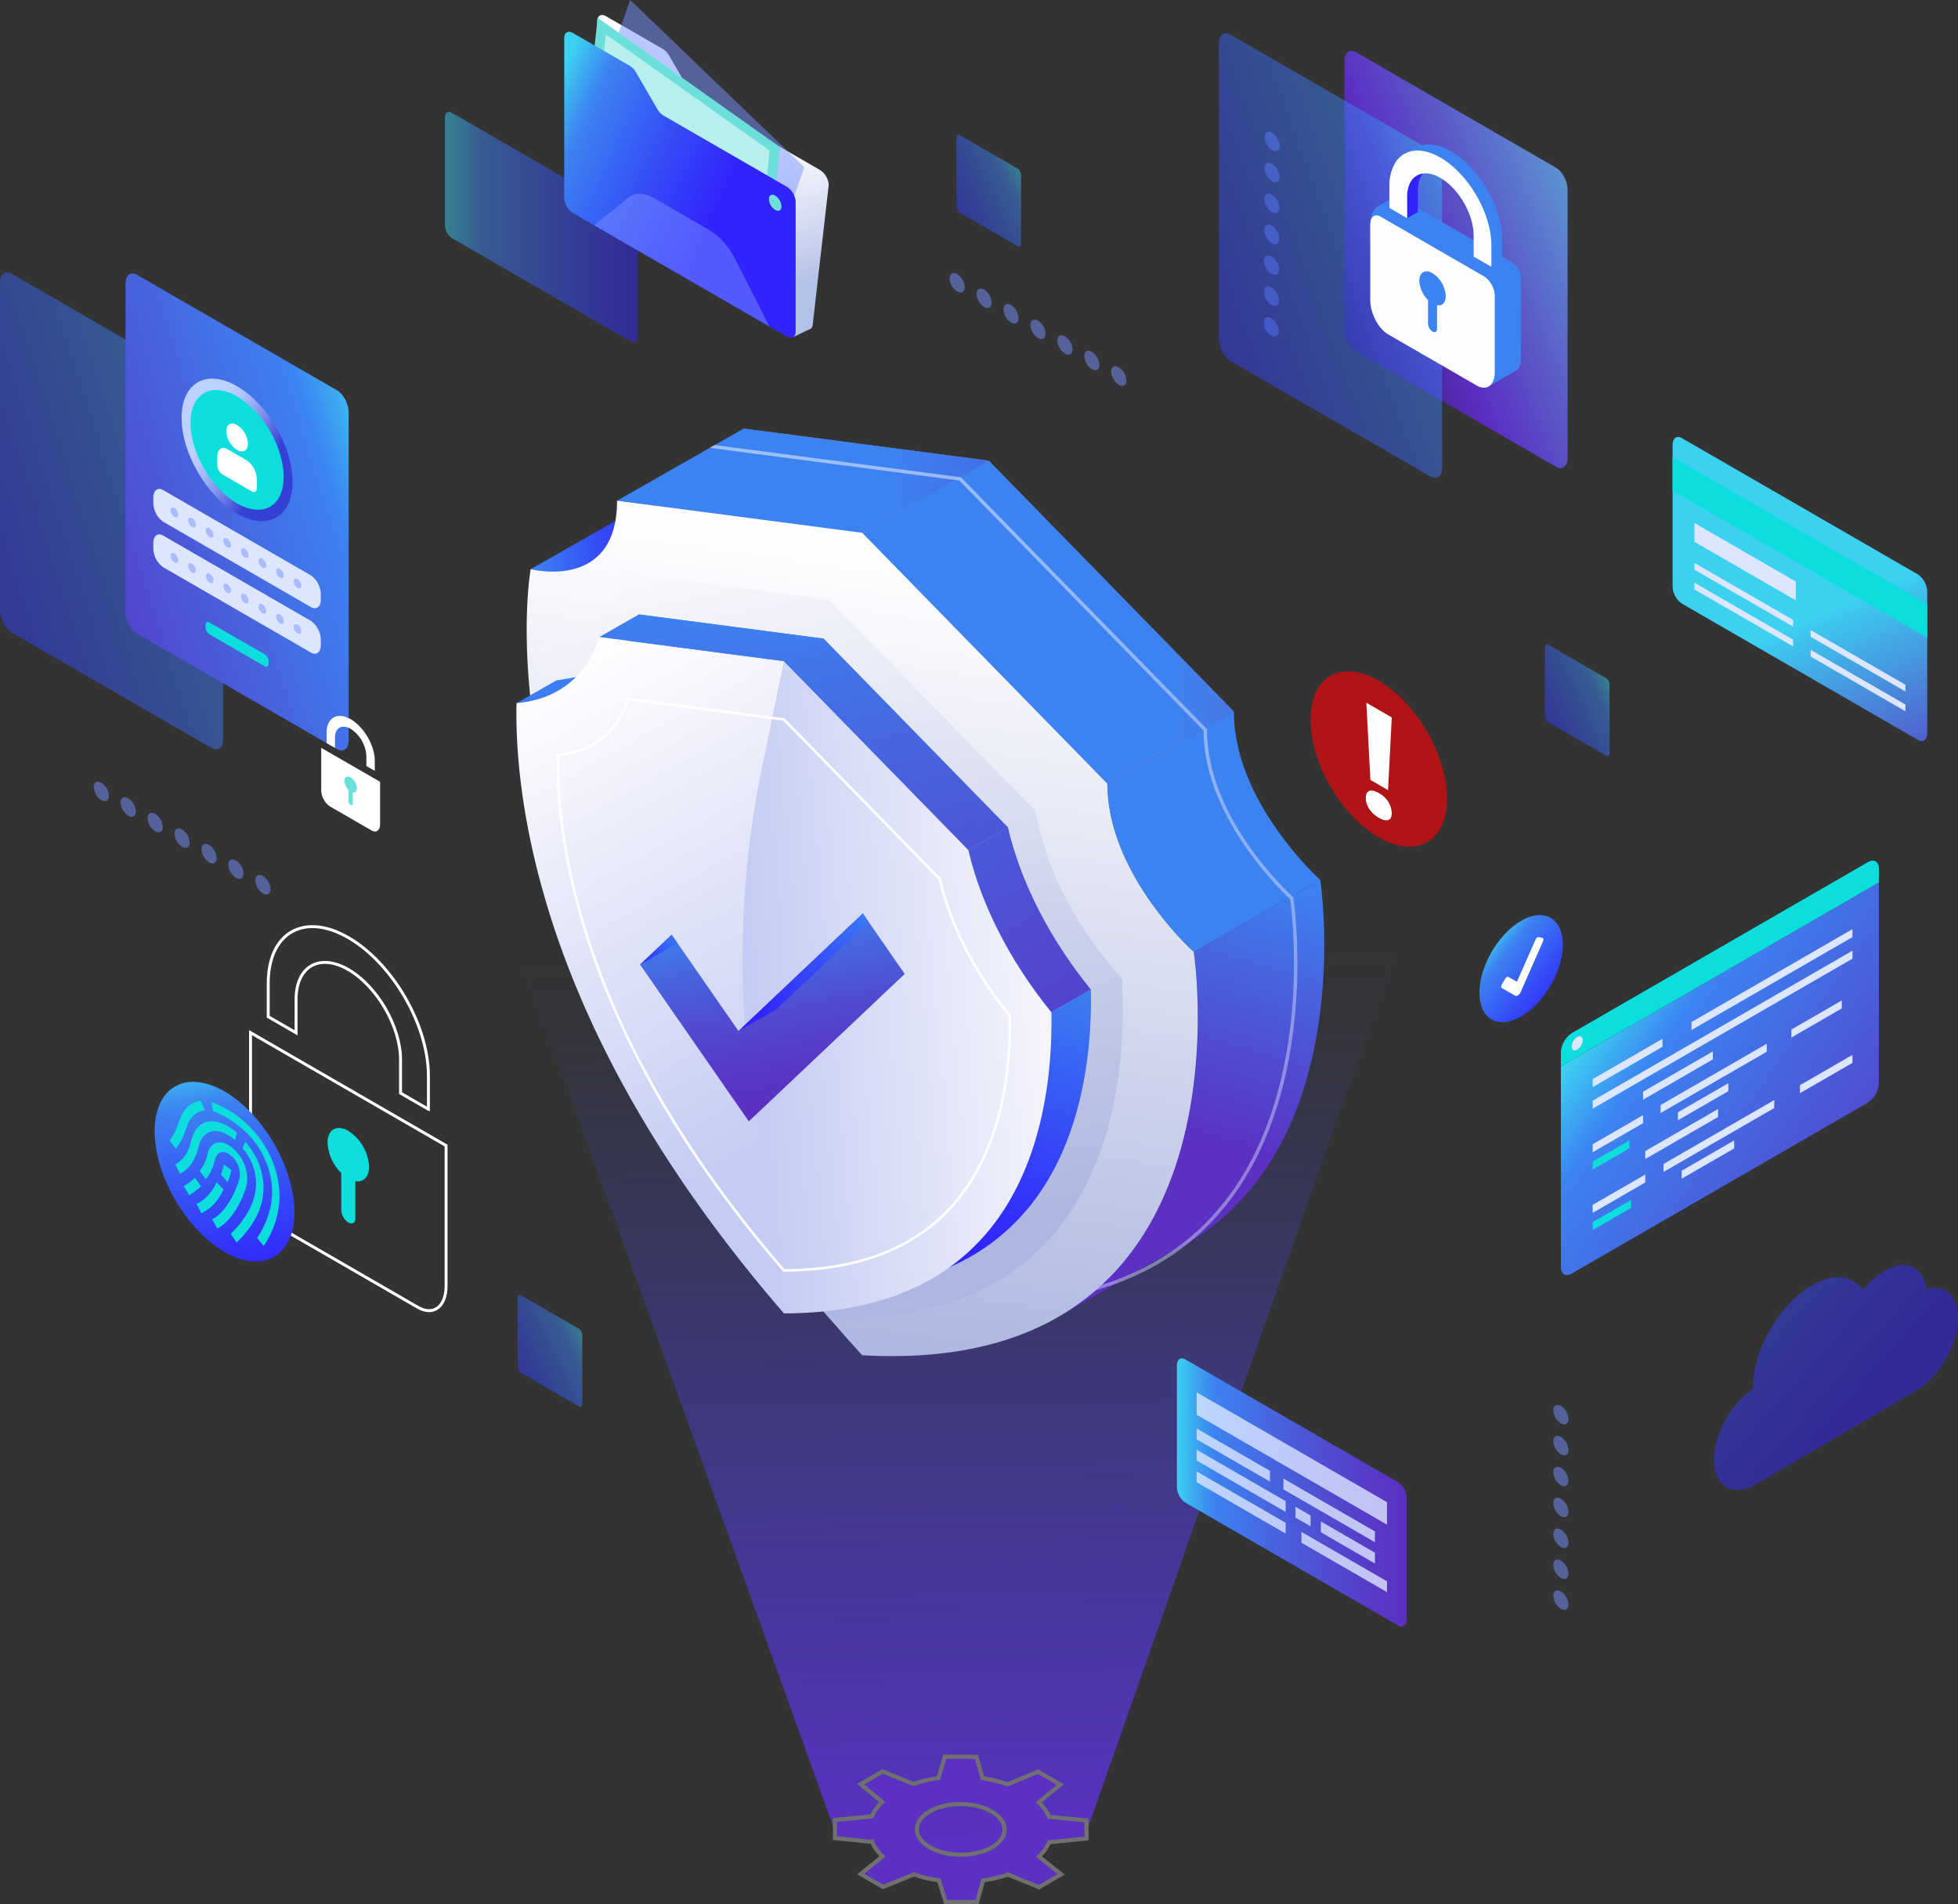
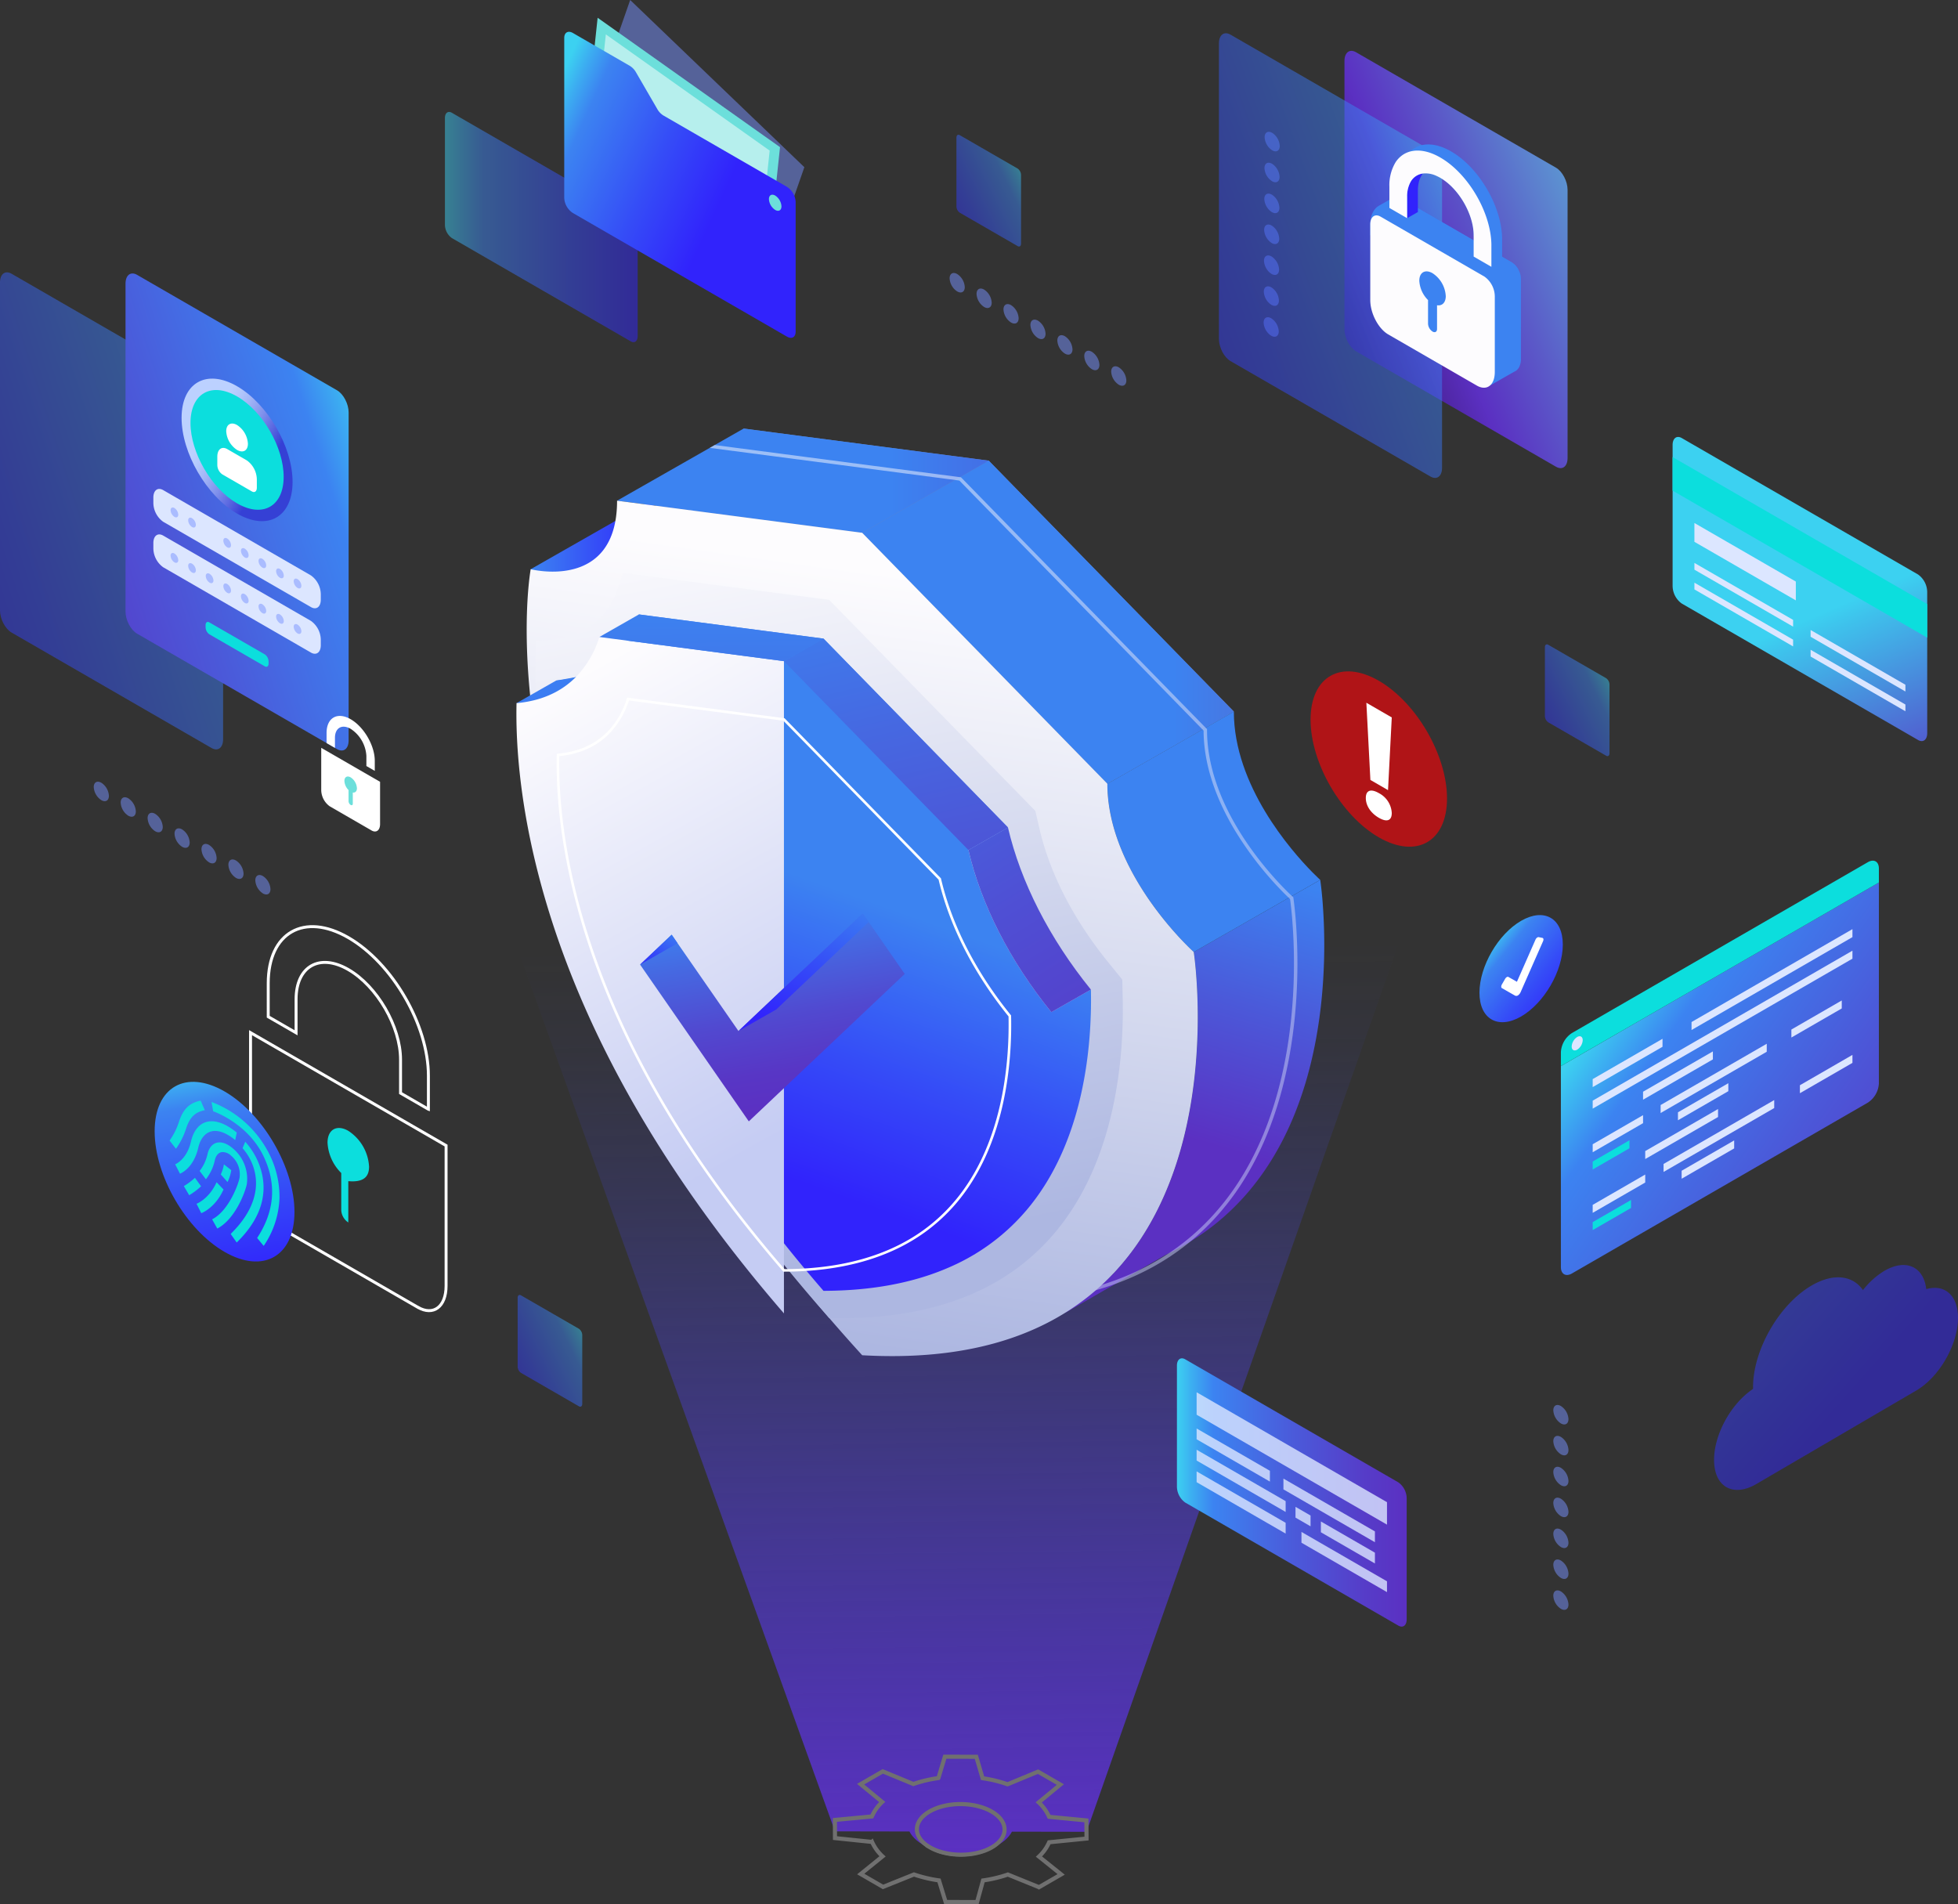
<svg xmlns="http://www.w3.org/2000/svg" xmlns:xlink="http://www.w3.org/1999/xlink" id="hero-img-desktop" width="652.994" height="635" viewBox="0 0 652.994 635">
  <rect x="0" y="0" width="652.994" height="635" fill="#333333" stroke="none" />
  <defs>
    <linearGradient id="linear-gradient" x1="0.501" y1="0.083" x2="0.512" y2="1.002" gradientUnits="objectBoundingBox">
      <stop offset="0" stop-color="#434af7" stop-opacity="0" />
      <stop offset="0.11" stop-color="#4448f4" stop-opacity="0.051" />
      <stop offset="0.29" stop-color="#4744ec" stop-opacity="0.2" />
      <stop offset="0.52" stop-color="#4d3ee0" stop-opacity="0.431" />
      <stop offset="0.8" stop-color="#5436cf" stop-opacity="0.749" />
      <stop offset="1" stop-color="#5b30c2" />
    </linearGradient>
    <linearGradient id="linear-gradient-2" y1="0.5" x2="1" y2="0.5" gradientUnits="objectBoundingBox">
      <stop offset="0" stop-color="#3cd1f1" />
      <stop offset="0.07" stop-color="#3cacf1" />
      <stop offset="0.16" stop-color="#3c83f1" />
      <stop offset="0.49" stop-color="#4a5cdb" />
      <stop offset="0.82" stop-color="#563cc8" />
      <stop offset="1" stop-color="#5b30c2" />
    </linearGradient>
    <linearGradient id="linear-gradient-3" x1="0.884" y1="0.17" x2="-0.068" y2="0.987" gradientUnits="objectBoundingBox">
      <stop offset="0" stop-color="#3cd1f1" />
      <stop offset="0.09" stop-color="#3cacf1" />
      <stop offset="0.2" stop-color="#3c83f1" />
      <stop offset="0.63" stop-color="#354cf7" />
      <stop offset="1" stop-color="#3123fc" />
    </linearGradient>
    <linearGradient id="linear-gradient-4" x1="0.884" y1="0.17" x2="-0.068" y2="0.987" xlink:href="#linear-gradient-3" />
    <linearGradient id="linear-gradient-5" x1="0.884" y1="0.17" x2="-0.068" y2="0.987" xlink:href="#linear-gradient-3" />
    <linearGradient id="linear-gradient-6" x1="1.006" y1="0.149" x2="-0.248" y2="1.019" xlink:href="#linear-gradient-3" />
    <linearGradient id="linear-gradient-7" x1="1.006" y1="0.149" x2="-0.248" y2="1.019" gradientUnits="objectBoundingBox">
      <stop offset="0" stop-color="#3cd1f1" />
      <stop offset="0.07" stop-color="#3cacf1" />
      <stop offset="0.16" stop-color="#3c83f1" />
      <stop offset="0.56" stop-color="#4b59d9" />
      <stop offset="1" stop-color="#5b30c2" />
    </linearGradient>
    <linearGradient id="linear-gradient-8" x1="0.697" y1="-1.157" x2="1.613" y2="-0.377" gradientUnits="objectBoundingBox">
      <stop offset="0.53" stop-color="#bcd1ff" />
      <stop offset="0.59" stop-color="#b4c9fc" />
      <stop offset="0.68" stop-color="#a1b4f6" />
      <stop offset="0.79" stop-color="#8192ec" />
      <stop offset="0.91" stop-color="#5663df" />
      <stop offset="1" stop-color="#3540d5" />
    </linearGradient>
    <linearGradient id="linear-gradient-9" y1="0.5" x2="1" y2="0.5" gradientUnits="objectBoundingBox">
      <stop offset="0" stop-color="#3c83f1" />
      <stop offset="0.54" stop-color="#354cf7" />
      <stop offset="1" stop-color="#3123fc" />
    </linearGradient>
    <linearGradient id="linear-gradient-10" x1="0.614" y1="-0.039" x2="0.502" y2="0.6" gradientUnits="objectBoundingBox">
      <stop offset="0" stop-color="#3c83f1" />
      <stop offset="0.48" stop-color="#4b59d9" />
      <stop offset="1" stop-color="#5b30c2" />
    </linearGradient>
    <linearGradient id="linear-gradient-11" x1="0.838" y1="-2.512" x2="1.993" y2="-2.512" gradientUnits="objectBoundingBox">
      <stop offset="0" stop-color="#3c83f1" />
      <stop offset="0.46" stop-color="#5f5ec1" />
      <stop offset="1" stop-color="#7f3f98" />
    </linearGradient>
    <linearGradient id="linear-gradient-12" x1="1.641" y1="-4.01" x2="2.796" y2="-4.01" gradientUnits="objectBoundingBox">
      <stop offset="0" stop-color="#3c83f1" />
      <stop offset="0.02" stop-color="#3d7eee" />
      <stop offset="0.17" stop-color="#4861de" />
      <stop offset="0.34" stop-color="#504bd1" />
      <stop offset="0.51" stop-color="#563cc8" />
      <stop offset="0.72" stop-color="#5932c3" />
      <stop offset="1" stop-color="#5b30c2" />
    </linearGradient>
    <linearGradient id="linear-gradient-13" x1="0.736" y1="-7.478" x2="1.891" y2="-7.478" xlink:href="#linear-gradient-10" />
    <linearGradient id="linear-gradient-14" x1="0.8" y1="0.952" x2="0.314" y2="-0.068" gradientUnits="objectBoundingBox">
      <stop offset="0" stop-color="#c5ccf3" />
      <stop offset="0.25" stop-color="#d3d8f5" />
      <stop offset="1" stop-color="#fdfcfe" />
    </linearGradient>
    <linearGradient id="linear-gradient-15" x1="0.431" y1="0.978" x2="0.534" y2="0.079" gradientUnits="objectBoundingBox">
      <stop offset="0" stop-color="#adb7e1" />
      <stop offset="0.46" stop-color="#d3d8ee" />
      <stop offset="1" stop-color="#fdfcfe" />
    </linearGradient>
    <linearGradient id="linear-gradient-16" x1="0.585" y1="0.911" x2="0.425" y2="-0.116" xlink:href="#linear-gradient-15" />
    <linearGradient id="linear-gradient-17" x1="0.493" y1="0.397" x2="0.375" y2="0.817" xlink:href="#linear-gradient-9" />
    <linearGradient id="linear-gradient-18" x1="0.286" y1="-0.499" x2="3.349" y2="11.718" xlink:href="#linear-gradient-9" />
    <linearGradient id="linear-gradient-19" x1="0.659" y1="0.81" x2="0.48" y2="0" xlink:href="#linear-gradient-14" />
    <linearGradient id="linear-gradient-20" x1="0.039" y1="0.537" x2="1.104" y2="0.34" xlink:href="#linear-gradient-14" />
    <linearGradient id="linear-gradient-21" x1="0.281" y1="-0.356" x2="1.148" y2="3.034" gradientUnits="objectBoundingBox">
      <stop offset="0" stop-color="#3c83f1" />
      <stop offset="0.23" stop-color="#4668e1" />
      <stop offset="0.54" stop-color="#5149d0" />
      <stop offset="0.81" stop-color="#5836c5" />
      <stop offset="1" stop-color="#5b30c2" />
    </linearGradient>
    <linearGradient id="linear-gradient-22" x1="-0.337" y1="-1.548" x2="1.248" y2="2.333" gradientUnits="objectBoundingBox">
      <stop offset="0" stop-color="#3c83f1" />
      <stop offset="0.12" stop-color="#4075e9" />
      <stop offset="0.5" stop-color="#4f4fd4" />
      <stop offset="0.81" stop-color="#5738c6" />
      <stop offset="1" stop-color="#5b30c2" />
    </linearGradient>
    <linearGradient id="linear-gradient-23" x1="0.457" y1="-0.254" x2="1.324" y2="15.089" gradientUnits="objectBoundingBox">
      <stop offset="0" stop-color="#3c83f1" />
      <stop offset="0.29" stop-color="#495fdc" />
      <stop offset="0.56" stop-color="#5345ce" />
      <stop offset="0.81" stop-color="#5835c5" />
      <stop offset="1" stop-color="#5b30c2" />
    </linearGradient>
    <linearGradient id="linear-gradient-24" x1="0.441" y1="-0.009" x2="0.639" y2="0.921" xlink:href="#linear-gradient-21" />
    <linearGradient id="linear-gradient-25" x1="1.092" y1="-0.059" x2="-0.005" y2="1.234" xlink:href="#linear-gradient-9" />
    <linearGradient id="linear-gradient-26" x1="0.85" y1="-0.19" x2="0.303" y2="0.944" xlink:href="#linear-gradient-9" />
    <linearGradient id="linear-gradient-27" x1="-0.698" y1="-0.484" x2="0.558" y2="0.6" xlink:href="#linear-gradient-3" />
    <linearGradient id="linear-gradient-28" x1="-1.885" y1="-2.939" x2="-1.344" y2="-2.138" gradientUnits="objectBoundingBox">
      <stop offset="0" stop-color="#434af7" />
      <stop offset="0.07" stop-color="#4a42e7" />
      <stop offset="0.17" stop-color="#513ad6" />
      <stop offset="0.31" stop-color="#5734ca" />
      <stop offset="0.49" stop-color="#5a30c3" />
      <stop offset="1" stop-color="#5b30c2" />
    </linearGradient>
    <linearGradient id="linear-gradient-29" x1="2.384" y1="-2.747" x2="1.94" y2="-3.398" gradientUnits="objectBoundingBox">
      <stop offset="0" stop-color="#b01417" />
      <stop offset="0.3" stop-color="#c3161b" />
      <stop offset="1" stop-color="#ed1c24" />
    </linearGradient>
    <linearGradient id="linear-gradient-30" x1="0.258" y1="0.191" x2="1.107" y2="0.936" gradientUnits="objectBoundingBox">
      <stop offset="0" stop-color="#3cd1f1" />
      <stop offset="0.08" stop-color="#3cacf1" />
      <stop offset="0.17" stop-color="#3c83f1" />
      <stop offset="0.57" stop-color="#4b59d9" />
      <stop offset="1" stop-color="#5b30c2" />
    </linearGradient>
    <linearGradient id="linear-gradient-31" x1="2.54" y1="-0.128" x2="2.979" y2="1.087" gradientUnits="objectBoundingBox">
      <stop offset="0" stop-color="#3cd1f1" />
      <stop offset="0.05" stop-color="#3ec2ec" />
      <stop offset="0.43" stop-color="#5259ce" />
      <stop offset="0.6" stop-color="#5b30c2" />
      <stop offset="0.88" stop-color="#310e59" />
      <stop offset="1" stop-color="#210130" />
    </linearGradient>
    <linearGradient id="linear-gradient-32" x1="0" y1="0.5" x2="1" y2="0.5" xlink:href="#linear-gradient-3" />
    <linearGradient id="linear-gradient-33" x1="0.561" y1="0.9" x2="0.489" y2="0.455" gradientUnits="objectBoundingBox">
      <stop offset="0" stop-color="#b3c1e8" />
      <stop offset="0.42" stop-color="#d3daf1" />
      <stop offset="1" stop-color="#fdfcfe" />
    </linearGradient>
    <linearGradient id="linear-gradient-34" x1="0.701" y1="-1.014" x2="1.382" y2="-0.595" xlink:href="#linear-gradient-3" />
    <linearGradient id="linear-gradient-36" x1="0.432" y1="-0.058" x2="0.565" y2="1.03" xlink:href="#linear-gradient-3" />
    <linearGradient id="linear-gradient-37" x1="0.229" y1="0.178" x2="0.861" y2="0.929" xlink:href="#linear-gradient-3" />
    <linearGradient id="linear-gradient-38" x1="0.926" y1="0.162" x2="-0.13" y2="1" gradientUnits="objectBoundingBox">
      <stop offset="0" stop-color="#5c99d2" />
      <stop offset="0.29" stop-color="#5b59c8" />
      <stop offset="0.49" stop-color="#5b30c2" />
      <stop offset="0.84" stop-color="#310e59" />
      <stop offset="1" stop-color="#210130" />
    </linearGradient>
    <linearGradient id="linear-gradient-39" x1="0.963" y1="0.156" x2="-0.184" y2="1.009" xlink:href="#linear-gradient-3" />
    <linearGradient id="linear-gradient-40" x1="28.535" y1="-10.788" x2="29.69" y2="-10.788" xlink:href="#linear-gradient-9" />
    <linearGradient id="linear-gradient-41" x1="24.761" y1="-22.753" x2="24.233" y2="-23.947" xlink:href="#linear-gradient-9" />
    <linearGradient id="linear-gradient-42" x1="23.726" y1="1.254" x2="23.257" y2="0.337" xlink:href="#linear-gradient-14" />
    <linearGradient id="linear-gradient-43" x1="134.799" y1="-35.146" x2="135.461" y2="-34.329" xlink:href="#linear-gradient-9" />
    <linearGradient id="linear-gradient-44" x1="33.278" y1="-16.984" x2="34.433" y2="-16.984" xlink:href="#linear-gradient-9" />
    <linearGradient id="linear-gradient-45" x1="226.417" y1="-46.44" x2="226.323" y2="-46.85" xlink:href="#linear-gradient-9" />
    <linearGradient id="linear-gradient-46" x1="28.764" y1="1.127" x2="28.177" y2="0.256" xlink:href="#linear-gradient-14" />
  </defs>
  <g id="Element">
    <path id="lighting" d="M475.748,288.262H162.45L278.469,610.743l24.824.045c2.171,4.308,9,7.457,17.109,7.457s14.875-3.118,17.077-7.4l24.883.045L475.748,288.264Z" fill="url(#linear-gradient)" />
    <g id="Data">
      <path id="Path_548" data-name="Path 548" d="M466.352,542.13,395.287,501.1a6.652,6.652,0,0,1-2.778-5.306V455.428c0-2.046,1.244-2.985,2.778-2.1l71.065,41.031a6.652,6.652,0,0,1,2.778,5.306V540.03C469.13,542.076,467.885,543.015,466.352,542.13Z" fill="url(#linear-gradient-2)" />
      <path id="Path_549" data-name="Path 549" d="M462.565,508.457,399.071,471.8v-7.491l63.494,36.661Z" fill="#dce6ff" opacity="0.8" />
      <path id="Path_550" data-name="Path 550" d="M428.764,504.223l-29.694-17.145v-3.6l29.694,17.145Z" fill="#dce6ff" opacity="0.8" />
      <path id="Path_551" data-name="Path 551" d="M437.069,509.016l-5.017-2.9v-3.6l5.017,2.9Z" fill="#dce6ff" opacity="0.8" />
      <path id="Path_552" data-name="Path 552" d="M458.537,521.411,440.513,511v-3.6l18.024,10.408Z" fill="#dce6ff" opacity="0.8" />
      <path id="Path_553" data-name="Path 553" d="M428.764,511.445,399.071,494.3v-3.6l29.694,17.143Z" fill="#dce6ff" opacity="0.8" />
      <path id="Path_554" data-name="Path 554" d="M462.565,530.96l-28.526-16.471v-3.6l28.526,16.471Z" fill="#dce6ff" opacity="0.8" />
      <path id="Path_555" data-name="Path 555" d="M423.512,494.1l-24.441-14.11v-3.6L423.512,490.5Z" fill="#dce6ff" opacity="0.8" />
      <path id="Path_556" data-name="Path 556" d="M458.537,514.322,428.025,496.7v-3.6l30.513,17.616Z" fill="#dce6ff" opacity="0.8" />
    </g>
    <g id="square">
      <path id="square-2" data-name="square" d="M535.651,252.032,516.34,240.884a2.675,2.675,0,0,1-1.117-2.134V215.876c0-.822.5-1.2,1.117-.845l19.311,11.148a2.675,2.675,0,0,1,1.117,2.134v22.874C536.768,252.009,536.266,252.389,535.651,252.032Z" opacity="0.5" fill="url(#linear-gradient-3)" />
      <path id="square-3" data-name="square" d="M339.4,82.079,320.087,70.932A2.675,2.675,0,0,1,318.97,68.8V45.923c0-.822.5-1.2,1.117-.845L339.4,56.227a2.675,2.675,0,0,1,1.117,2.134V81.235C340.514,82.057,340.013,82.437,339.4,82.079Z" opacity="0.5" fill="url(#linear-gradient-4)" />
      <path id="square-4" data-name="square" d="M193.064,468.991l-19.311-11.148a2.675,2.675,0,0,1-1.117-2.134V432.835c0-.822.5-1.2,1.117-.845l19.311,11.148a2.675,2.675,0,0,1,1.117,2.134v22.874C194.181,468.968,193.68,469.348,193.064,468.991Z" opacity="0.5" fill="url(#linear-gradient-5)" />
    </g>
    <g id="dots">
      <g id="dots-2" data-name="dots" opacity="0.5">
        <path id="Path_557" data-name="Path 557" d="M36.318,265.4c0,1.6-1.131,2.245-2.525,1.44a5.564,5.564,0,0,1-2.525-4.357c0-1.6,1.131-2.245,2.525-1.44A5.564,5.564,0,0,1,36.318,265.4Z" fill="#7892ff" />
        <path id="Path_558" data-name="Path 558" d="M45.3,270.586c0,1.6-1.131,2.245-2.525,1.44a5.564,5.564,0,0,1-2.525-4.357c0-1.6,1.131-2.245,2.525-1.44A5.564,5.564,0,0,1,45.3,270.586Z" fill="#7892ff" />
        <path id="Path_559" data-name="Path 559" d="M54.279,275.773c0,1.6-1.131,2.245-2.525,1.44a5.564,5.564,0,0,1-2.525-4.357c0-1.6,1.131-2.245,2.525-1.44A5.564,5.564,0,0,1,54.279,275.773Z" fill="#7892ff" />
        <path id="Path_560" data-name="Path 560" d="M63.259,280.957c0,1.6-1.131,2.245-2.525,1.44a5.564,5.564,0,0,1-2.525-4.357c0-1.6,1.131-2.245,2.525-1.44A5.564,5.564,0,0,1,63.259,280.957Z" fill="#7892ff" />
        <path id="Path_561" data-name="Path 561" d="M72.241,286.142c0,1.6-1.131,2.245-2.525,1.44a5.564,5.564,0,0,1-2.525-4.357c0-1.6,1.131-2.245,2.525-1.44A5.564,5.564,0,0,1,72.241,286.142Z" fill="#7892ff" />
        <path id="Path_562" data-name="Path 562" d="M81.221,291.328c0,1.6-1.131,2.245-2.525,1.44a5.564,5.564,0,0,1-2.525-4.357c0-1.6,1.131-2.245,2.525-1.44A5.564,5.564,0,0,1,81.221,291.328Z" fill="#7892ff" />
        <path id="Path_563" data-name="Path 563" d="M90.2,296.513c0,1.6-1.131,2.245-2.525,1.44a5.564,5.564,0,0,1-2.525-4.357c0-1.6,1.131-2.245,2.525-1.44A5.564,5.564,0,0,1,90.2,296.513Z" fill="#7892ff" />
      </g>
      <g id="dots-3" data-name="dots" opacity="0.5">
        <path id="Path_564" data-name="Path 564" d="M321.75,95.747c0,1.6-1.131,2.245-2.525,1.44A5.564,5.564,0,0,1,316.7,92.83c0-1.6,1.131-2.245,2.525-1.44A5.564,5.564,0,0,1,321.75,95.747Z" fill="#7892ff" />
        <path id="Path_565" data-name="Path 565" d="M330.73,100.934c0,1.6-1.131,2.245-2.525,1.44a5.564,5.564,0,0,1-2.525-4.357c0-1.6,1.131-2.245,2.525-1.44A5.564,5.564,0,0,1,330.73,100.934Z" fill="#7892ff" />
        <path id="Path_566" data-name="Path 566" d="M339.712,106.118c0,1.6-1.131,2.245-2.525,1.44a5.564,5.564,0,0,1-2.525-4.357c0-1.6,1.131-2.245,2.525-1.44A5.564,5.564,0,0,1,339.712,106.118Z" fill="#7892ff" />
        <path id="Path_567" data-name="Path 567" d="M348.692,111.3c0,1.6-1.131,2.245-2.525,1.44a5.564,5.564,0,0,1-2.525-4.357c0-1.6,1.131-2.245,2.525-1.44A5.564,5.564,0,0,1,348.692,111.3Z" fill="#7892ff" />
        <path id="Path_568" data-name="Path 568" d="M357.674,116.487c0,1.6-1.131,2.245-2.525,1.44a5.564,5.564,0,0,1-2.525-4.357c0-1.6,1.131-2.245,2.525-1.44A5.564,5.564,0,0,1,357.674,116.487Z" fill="#7892ff" />
        <path id="Path_569" data-name="Path 569" d="M366.654,121.674c0,1.6-1.131,2.245-2.525,1.44a5.564,5.564,0,0,1-2.525-4.357c0-1.6,1.131-2.245,2.525-1.44A5.564,5.564,0,0,1,366.654,121.674Z" fill="#7892ff" />
        <path id="Path_570" data-name="Path 570" d="M375.636,126.858c0,1.6-1.131,2.245-2.525,1.44a5.564,5.564,0,0,1-2.525-4.357c0-1.6,1.131-2.245,2.525-1.44A5.564,5.564,0,0,1,375.636,126.858Z" fill="#7892ff" />
      </g>
      <g id="dots-4" data-name="dots" opacity="0.5">
        <path id="Path_571" data-name="Path 571" d="M520.557,474.7a5.564,5.564,0,0,1-2.526-4.357c0-1.6,1.131-2.245,2.526-1.44a5.564,5.564,0,0,1,2.525,4.357C523.083,474.858,521.952,475.5,520.557,474.7Z" fill="#7892ff" />
        <path id="Path_572" data-name="Path 572" d="M520.557,485a5.564,5.564,0,0,1-2.526-4.357c0-1.6,1.131-2.245,2.526-1.44a5.564,5.564,0,0,1,2.525,4.357C523.083,485.161,521.952,485.8,520.557,485Z" fill="#7892ff" />
        <path id="Path_573" data-name="Path 573" d="M520.557,495.306a5.564,5.564,0,0,1-2.526-4.357c0-1.6,1.131-2.245,2.526-1.44a5.564,5.564,0,0,1,2.525,4.357C523.083,495.467,521.952,496.111,520.557,495.306Z" fill="#7892ff" />
        <path id="Path_574" data-name="Path 574" d="M520.557,505.612a5.564,5.564,0,0,1-2.526-4.357c0-1.6,1.131-2.245,2.526-1.44a5.564,5.564,0,0,1,2.525,4.357C523.083,505.773,521.952,506.417,520.557,505.612Z" fill="#7892ff" />
        <path id="Path_575" data-name="Path 575" d="M520.557,515.918a5.564,5.564,0,0,1-2.526-4.357c0-1.6,1.131-2.245,2.526-1.44a5.564,5.564,0,0,1,2.525,4.357C523.083,516.079,521.952,516.723,520.557,515.918Z" fill="#7892ff" />
        <path id="Path_576" data-name="Path 576" d="M520.557,526.221a5.564,5.564,0,0,1-2.526-4.357c0-1.6,1.131-2.245,2.526-1.44a5.564,5.564,0,0,1,2.525,4.357C523.083,526.382,521.952,527.026,520.557,526.221Z" fill="#7892ff" />
        <path id="Path_577" data-name="Path 577" d="M520.557,536.527a5.564,5.564,0,0,1-2.526-4.357c0-1.6,1.131-2.245,2.526-1.44a5.564,5.564,0,0,1,2.525,4.357C523.083,536.688,521.952,537.332,520.557,536.527Z" fill="#7892ff" />
      </g>
    </g>
    <g id="Log_in" data-name="Log in">
      <path id="rectangle" d="M70.543,249.453,3.86,210.953C1.729,209.722,0,206.42,0,203.58V94.208c0-2.843,1.729-4.147,3.86-2.917l66.686,38.5c2.131,1.23,3.86,4.532,3.86,7.372V246.536c0,2.843-1.729,4.147-3.86,2.917Z" opacity="0.5" fill="url(#linear-gradient-6)" />
      <g id="Log_in-2" data-name="Log in">
        <path id="Path_578" data-name="Path 578" d="M112.408,249.827l-66.686-38.5c-2.131-1.23-3.86-4.532-3.86-7.372V94.582c0-2.843,1.729-4.147,3.86-2.917l66.686,38.5c2.131,1.23,3.86,4.532,3.86,7.372V246.91c0,2.843-1.729,4.147-3.86,2.917Z" fill="url(#linear-gradient-7)" />
        <g id="Group_134" data-name="Group 134">
          <path id="Path_579" data-name="Path 579" d="M79.064,171.273c-10.2-5.893-18.506-20.209-18.506-31.919s8.3-16.443,18.506-10.55,18.506,20.21,18.506,31.919S89.268,177.166,79.064,171.273Z" fill="url(#linear-gradient-8)" />
          <path id="Path_580" data-name="Path 580" d="M94.6,159.006c0,9.847-6.956,13.812-15.536,8.858s-15.536-16.953-15.536-26.8,6.956-13.812,15.536-8.858S94.6,149.162,94.6,159.006Z" fill="#0cdedd" />
          <g id="Group_133" data-name="Group 133">
            <path id="Path_581" data-name="Path 581" d="M82.68,147.986c0,2.293-1.618,3.214-3.617,2.061a7.967,7.967,0,0,1-3.617-6.239c0-2.293,1.618-3.214,3.617-2.061A7.967,7.967,0,0,1,82.68,147.986Z" fill="#fff" />
            <path id="Path_582" data-name="Path 582" d="M84.018,163.9l-9.909-5.723a3.911,3.911,0,0,1-1.635-3.124v-2.758c0-2.452,1.491-3.58,3.33-2.517l6.519,3.764a7.972,7.972,0,0,1,3.33,6.36v2.758c0,1.2-.731,1.757-1.635,1.236Z" fill="#fff" />
          </g>
        </g>
        <path id="Path_583" data-name="Path 583" d="M88.332,222.222,69.8,211.522a2.958,2.958,0,0,1-1.236-2.361v-.677c0-.91.553-1.329,1.236-.935l18.534,10.7a2.958,2.958,0,0,1,1.236,2.361v.677C89.568,222.2,89.015,222.616,88.332,222.222Z" fill="#0cdedd" />
        <g id="Group_143" data-name="Group 143">
          <path id="Path_584" data-name="Path 584" d="M103.7,217.625,54.43,189.178a7.871,7.871,0,0,1-3.285-6.278v-1.8c0-2.418,1.471-3.532,3.285-2.483L103.7,207.067a7.871,7.871,0,0,1,3.285,6.278v1.8C106.986,217.56,105.515,218.674,103.7,217.625Z" fill="#dce6ff" />
          <g id="Group_135" data-name="Group 135" opacity="0.5">
            <path id="Path_585" data-name="Path 585" d="M56.89,185.321c0-.813.575-1.139,1.281-.731a2.824,2.824,0,0,1,1.281,2.211c0,.811-.575,1.139-1.281.731A2.831,2.831,0,0,1,56.89,185.321Z" fill="#7892ff" />
          </g>
          <g id="Group_136" data-name="Group 136" opacity="0.5">
            <path id="Path_586" data-name="Path 586" d="M62.757,188.708c0-.813.575-1.139,1.281-.731a2.824,2.824,0,0,1,1.281,2.211c0,.811-.575,1.139-1.281.731A2.824,2.824,0,0,1,62.757,188.708Z" fill="#7892ff" />
          </g>
          <g id="Group_137" data-name="Group 137" opacity="0.5">
            <path id="Path_587" data-name="Path 587" d="M68.622,192.1c0-.813.575-1.139,1.281-.731a2.824,2.824,0,0,1,1.281,2.211c0,.813-.575,1.139-1.281.731A2.824,2.824,0,0,1,68.622,192.1Z" fill="#7892ff" />
          </g>
          <g id="Group_138" data-name="Group 138" opacity="0.5">
            <path id="Path_588" data-name="Path 588" d="M74.486,195.479c0-.813.575-1.139,1.281-.731a2.824,2.824,0,0,1,1.281,2.211c0,.813-.575,1.139-1.281.731A2.824,2.824,0,0,1,74.486,195.479Z" fill="#7892ff" />
          </g>
          <g id="Group_139" data-name="Group 139" opacity="0.5">
            <path id="Path_589" data-name="Path 589" d="M80.353,198.867c0-.813.575-1.139,1.281-.731a2.831,2.831,0,0,1,1.281,2.211c0,.811-.575,1.139-1.281.731A2.824,2.824,0,0,1,80.353,198.867Z" fill="#7892ff" />
          </g>
          <g id="Group_140" data-name="Group 140" opacity="0.5">
            <path id="Path_590" data-name="Path 590" d="M86.218,202.254c0-.813.575-1.139,1.281-.731a2.831,2.831,0,0,1,1.281,2.211c0,.813-.575,1.139-1.281.731A2.831,2.831,0,0,1,86.218,202.254Z" fill="#7892ff" />
          </g>
          <g id="Group_141" data-name="Group 141" opacity="0.5">
            <path id="Path_591" data-name="Path 591" d="M92.082,205.641c0-.813.575-1.139,1.281-.731a2.824,2.824,0,0,1,1.281,2.211c0,.811-.575,1.139-1.281.731A2.831,2.831,0,0,1,92.082,205.641Z" fill="#7892ff" />
          </g>
          <g id="Group_142" data-name="Group 142" opacity="0.5">
            <path id="Path_592" data-name="Path 592" d="M97.949,209.025c0-.813.575-1.139,1.281-.731a2.824,2.824,0,0,1,1.281,2.211c0,.811-.575,1.139-1.281.731A2.824,2.824,0,0,1,97.949,209.025Z" fill="#7892ff" />
          </g>
        </g>
        <g id="Group_152" data-name="Group 152">
          <path id="Path_593" data-name="Path 593" d="M103.7,202.458,54.43,174.011a7.871,7.871,0,0,1-3.285-6.278v-1.8c0-2.418,1.471-3.532,3.285-2.483L103.7,191.9a7.871,7.871,0,0,1,3.285,6.278v1.8C106.986,202.393,105.515,203.507,103.7,202.458Z" fill="#dce6ff" />
          <g id="Group_144" data-name="Group 144" opacity="0.5">
            <path id="Path_594" data-name="Path 594" d="M56.89,170.154c0-.813.575-1.139,1.281-.731a2.831,2.831,0,0,1,1.281,2.211c0,.811-.575,1.139-1.281.731A2.824,2.824,0,0,1,56.89,170.154Z" fill="#7892ff" />
          </g>
          <g id="Group_145" data-name="Group 145" opacity="0.5">
            <path id="Path_595" data-name="Path 595" d="M62.757,173.541c0-.813.575-1.139,1.281-.731a2.824,2.824,0,0,1,1.281,2.211c0,.811-.575,1.139-1.281.731A2.831,2.831,0,0,1,62.757,173.541Z" fill="#7892ff" />
          </g>
          <g id="Group_146" data-name="Group 146" opacity="0.5">
-             <path id="Path_596" data-name="Path 596" d="M68.622,176.928c0-.813.575-1.139,1.281-.731a2.824,2.824,0,0,1,1.281,2.211c0,.811-.575,1.139-1.281.731A2.831,2.831,0,0,1,68.622,176.928Z" fill="#7892ff" />
-           </g>
+             </g>
          <g id="Group_147" data-name="Group 147" opacity="0.5">
            <path id="Path_597" data-name="Path 597" d="M74.486,180.315c0-.813.575-1.139,1.281-.731a2.824,2.824,0,0,1,1.281,2.211c0,.813-.575,1.139-1.281.731A2.824,2.824,0,0,1,74.486,180.315Z" fill="#7892ff" />
          </g>
          <g id="Group_148" data-name="Group 148" opacity="0.5">
            <path id="Path_598" data-name="Path 598" d="M80.353,183.7c0-.813.575-1.139,1.281-.731a2.831,2.831,0,0,1,1.281,2.211c0,.811-.575,1.139-1.281.731A2.824,2.824,0,0,1,80.353,183.7Z" fill="#7892ff" />
          </g>
          <g id="Group_149" data-name="Group 149" opacity="0.5">
            <path id="Path_599" data-name="Path 599" d="M86.218,187.087c0-.813.575-1.139,1.281-.731a2.831,2.831,0,0,1,1.281,2.211c0,.811-.575,1.139-1.281.731A2.824,2.824,0,0,1,86.218,187.087Z" fill="#7892ff" />
          </g>
          <g id="Group_150" data-name="Group 150" opacity="0.5">
            <path id="Path_600" data-name="Path 600" d="M92.082,190.474c0-.813.575-1.139,1.281-.731a2.824,2.824,0,0,1,1.281,2.211c0,.811-.575,1.139-1.281.731A2.824,2.824,0,0,1,92.082,190.474Z" fill="#7892ff" />
          </g>
          <g id="Group_151" data-name="Group 151" opacity="0.5">
            <path id="Path_601" data-name="Path 601" d="M97.949,193.858c0-.813.575-1.139,1.281-.731a2.831,2.831,0,0,1,1.281,2.211c0,.811-.575,1.139-1.281.731A2.831,2.831,0,0,1,97.949,193.858Z" fill="#7892ff" />
          </g>
        </g>
      </g>
      <g id="lock">
        <path id="Path_602" data-name="Path 602" d="M123.921,276.958,109.967,268.9a6.79,6.79,0,0,1-2.837-5.419V249.4l19.626,11.329v14.087c0,2.089-1.27,3.047-2.837,2.143Z" fill="#fff" />
        <path id="Path_603" data-name="Path 603" d="M124.984,257.08l-2.795-1.613v-3.359a11.574,11.574,0,0,0-5.241-9.042c-2.891-1.669-5.241-.329-5.241,2.99v3.359l-2.795-1.613v-3.359c0-5.085,3.605-7.143,8.038-4.583s8.038,8.778,8.038,13.863v3.359Z" fill="#fff" />
        <path id="Path_604" data-name="Path 604" d="M119.029,262.848a4.6,4.6,0,0,0-2.083-3.6c-1.151-.666-2.083-.133-2.083,1.188a4.643,4.643,0,0,0,1.378,3.047v3.741a1.559,1.559,0,0,0,.709,1.219h0c.388.224.709.043.709-.4V264.3c.8.13,1.378-.419,1.378-1.454Z" fill="#6cdfdb" />
      </g>
    </g>
    <g id="Shield">
      <path id="Path_605" data-name="Path 605" d="M398.8,323.777a184.591,184.591,0,0,1,.553,21.258c-.717,23.22-6.077,56.283-27.939,79.54-11.831,2.965-25.612,4.249-41.663,3.333C214.209,301.087,216.14,195.936,218.495,171.254c.094-.989.19-1.851.278-2.577.232-1.916.417-2.908.417-2.908S248,173.221,248,142.918l81.748,10.7,81.748,83.692-42.2,24.061c0,24.626,19.025,46.289,26.153,53.537,1.641,1.672,2.653,2.579,2.653,2.579s.351,2.293.694,6.284Z" fill="#6c83b7" />
      <path id="Path_606" data-name="Path 606" d="M176.985,189.83l42.2-24.059-9.011,20.856-13.727,8.784-12.959,1.448-5.884-5.371Z" fill="url(#linear-gradient-9)" />
      <path id="Path_607" data-name="Path 607" d="M441.548,320.974c-.93,30.258-9.748,77.221-52.672,97.431l-.045.023-33.9,19.58c3.16-2.5,13.826-10.606,16.482-13.43a84.934,84.934,0,0,0,8.671-10.918c14.68-21.919,18.659-48.843,19.268-68.622a185.912,185.912,0,0,0-.553-21.258c-.346-3.991-.7-6.284-.7-6.284l42.2-24.064s.354,2.3.7,6.287a185.223,185.223,0,0,1,.553,21.255Z" fill="url(#linear-gradient-10)" />
      <path id="Path_608" data-name="Path 608" d="M369.292,261.377l42.2-24.059-81.751-83.692-42.2,24.061Z" fill="url(#linear-gradient-11)" />
      <path id="Path_609" data-name="Path 609" d="M440.3,293.432,398.1,317.5s-1.012-.907-2.653-2.579c-7.129-7.25-26.153-28.911-26.153-53.537l42.2-24.061c0,24.626,19.025,46.286,26.153,53.537C439.292,292.527,440.3,293.432,440.3,293.432Z" fill="url(#linear-gradient-12)" />
      <path id="Path_610" data-name="Path 610" d="M205.791,166.979,248,142.921l81.748,10.706-42.2,24.061Z" fill="url(#linear-gradient-13)" />
      <g id="Group_153" data-name="Group 153" opacity="0.5">
        <path id="Path_611" data-name="Path 611" d="M330.115,434.87q-4.86,0-9.929-.289l.065-1.151c31.187,1.774,56.34-4.705,74.758-19.266l.162-.125a80.046,80.046,0,0,0,8.495-7.826,84.543,84.543,0,0,0,8.611-10.845c14.784-22.077,18.585-49.339,19.172-68.321a185.813,185.813,0,0,0-.55-21.19c-.283-3.265-.573-5.408-.663-6.046-.346-.317-1.239-1.154-2.525-2.463a113.329,113.329,0,0,1-15.833-20.36c-6.908-11.5-10.434-22.715-10.485-33.347l-81.447-83.38-83.253-10.9,1.655-.944,82.142,10.76.139.142,81.915,83.857v.235c0,24.1,18.174,45.186,25.989,53.134,1.607,1.638,2.616,2.545,2.628,2.554l.153.139.031.2c0,.023.357,2.358.7,6.324a186.6,186.6,0,0,1,.556,21.326c-.59,19.132-4.43,46.621-19.368,68.925A85.477,85.477,0,0,1,404.5,407a81.346,81.346,0,0,1-8.773,8.061l-.162.125c-16.624,13.075-38.611,19.677-65.456,19.677Z" fill="url(#linear-gradient-14)" />
      </g>
      <path id="Path_612" data-name="Path 612" d="M399.349,345.035c-.609,19.779-4.589,46.7-19.268,68.622a84.942,84.942,0,0,1-8.671,10.918,80.329,80.329,0,0,1-8.71,8l-.009,0c-16.664,13.174-40.68,21.349-75.146,19.388C172.01,325.146,173.938,219.992,176.293,195.312c.343-3.6.694-5.485.694-5.485s28.806,7.452,28.806-22.851l12.979,1.7,68.772,9.008L369.3,261.374c0,24.626,19.025,46.289,26.153,53.537,1.641,1.672,2.653,2.579,2.653,2.579s.351,2.293.7,6.284a185.906,185.906,0,0,1,.553,21.258Z" fill="url(#linear-gradient-15)" />
      <path id="Path_613" data-name="Path 613" d="M272.1,434.476c-40.3-46.587-68.086-94.523-82.575-142.478-9.654-31.947-11.253-56.782-10.893-71.992l.147-6.222,4.756-.417a32.619,32.619,0,0,0,5.5-.947,25.9,25.9,0,0,0,5.558-2.183A22.925,22.925,0,0,0,200,206.208a26.758,26.758,0,0,0,6.355-10.794l1.414-4.371,68.76,9,68.746,70.379,1.4,6.023c3.469,14.875,11.352,30.2,22.792,44.314l4.816,5.938.139,6.443c.065,2.976.051,5.989-.043,8.957-.556,18.024-4.277,43.8-18.846,64.186a74.27,74.27,0,0,1-17,17.14c-14.833,10.691-34.206,16.134-57.579,16.17l-4.4-.014-4.464-5.1Z" fill="url(#linear-gradient-16)" />
      <path id="Path_614" data-name="Path 614" d="M363.774,338.4c-.524,16.975-4.028,41.241-17.744,60.439a70.129,70.129,0,0,1-29.251,23.707q-17.853,7.887-42.145,7.939c-38.653-44.676-65.181-90.3-78.925-135.792-8.432-27.908-10.283-50.019-10.3-63.948q0-2,.043-3.778a37.6,37.6,0,0,0,6.471-1.12l.094-.023a28.624,28.624,0,0,0,16.97-12.205,36.15,36.15,0,0,0,4.1-8.713l61.553,8.061,61.518,62.981-13.186,7.52c4.24,18.189,13.852,37.038,27.658,54.07l13.186-7.52c.057,2.537.057,5.349-.037,8.384Z" fill="url(#linear-gradient-17)" />
      <path id="Path_615" data-name="Path 615" d="M172.263,234.49l13.189-7.52,6.565-1.142,1.389,15.754-10.572,3.812Z" fill="url(#linear-gradient-18)" />
      <path id="Path_616" data-name="Path 616" d="M261.445,220.49V438.008c-38.656-44.679-65.181-90.3-78.925-135.792-9.24-30.581-10.575-54.2-10.255-67.726a38,38,0,0,0,6.474-1.12,30.858,30.858,0,0,0,6.669-2.622,27.9,27.9,0,0,0,6.607-4.923,33.148,33.148,0,0,0,7.877-13.4l9.09,1.19,52.462,6.868Z" fill="url(#linear-gradient-19)" />
-       <path id="Path_617" data-name="Path 617" d="M350.582,345.923c-.522,16.975-4.025,41.241-17.744,60.436a69.9,69.9,0,0,1-16.06,16.19c-14.212,10.244-32.726,15.422-55.337,15.459l-10.57-73.616a316.119,316.119,0,0,1,3.345-108.958l7.228-34.943,61.521,62.981c4.243,18.189,13.852,37.038,27.658,54.067.054,2.531.054,5.349-.04,8.384Z" fill="url(#linear-gradient-20)" />
      <path id="Path_618" data-name="Path 618" d="M261.445,220.49l13.186-7.52,61.521,62.981-13.189,7.52Z" fill="url(#linear-gradient-21)" />
      <path id="Path_619" data-name="Path 619" d="M363.811,330.021l-13.186,7.52c-13.806-17.032-23.418-35.881-27.658-54.07l13.186-7.52C340.4,294.146,350,312.989,363.811,330.021Z" fill="url(#linear-gradient-22)" />
      <path id="Path_620" data-name="Path 620" d="M199.893,212.429l13.186-7.52,61.552,8.061-13.186,7.52Z" fill="url(#linear-gradient-23)" />
      <path id="Path_621" data-name="Path 621" d="M261.247,424.1l-.13-.15c-32.678-37.774-55.138-76.419-66.754-114.862-7.693-25.462-8.968-45.238-8.685-57.343l.009-.385.385-.034a31.847,31.847,0,0,0,5.4-.93,25.663,25.663,0,0,0,5.541-2.18,23.192,23.192,0,0,0,5.479-4.082,27.649,27.649,0,0,0,6.55-11.145l.111-.343,52.5,6.873.1.108,52.051,53.287.028.116c3.594,15.414,11.644,31.148,23.279,45.5l.094.113v.147c.054,2.358.043,4.748-.031,7.1-.445,14.4-3.418,34.985-15.071,51.286a59.719,59.719,0,0,1-13.668,13.775c-12.055,8.688-27.865,13.109-46.992,13.14h-.2ZM186.534,252.154c-.247,12.075,1.074,31.6,8.656,56.689,11.564,38.276,33.925,76.765,66.45,114.4,18.855-.06,34.43-4.425,46.292-12.976A58.839,58.839,0,0,0,321.4,396.687c11.525-16.125,14.47-36.533,14.909-50.813h0c.071-2.29.085-4.614.037-6.91-11.638-14.385-19.7-30.153-23.327-45.614l-51.779-53.007-51.49-6.743a28.344,28.344,0,0,1-6.647,11.148,24.164,24.164,0,0,1-5.683,4.235,26.7,26.7,0,0,1-5.728,2.253,32.613,32.613,0,0,1-5.159.921Z" fill="#fff" />
      <g id="Group_154" data-name="Group 154">
        <path id="Path_622" data-name="Path 622" d="M249.728,373.972l-36.264-52.29L224,311.717l22.279,32.123,41.456-39.206L301.722,324.8Z" fill="url(#linear-gradient-24)" />
        <path id="Path_623" data-name="Path 623" d="M213.464,321.682l12.5-7.131L224,311.717Z" fill="url(#linear-gradient-25)" />
        <path id="Path_624" data-name="Path 624" d="M287.737,304.633l-41.456,39.206,12.5-7.131.031,0,30.9-29.223Z" fill="url(#linear-gradient-26)" />
      </g>
    </g>
    <path id="Cloud" d="M642.41,429.91c-.876-7.517-6.823-10.263-14-6.069a26.067,26.067,0,0,0-7.109,6.4c-3.4-4.9-9.821-5.8-17.16-1.514-10.836,6.335-19.563,21.581-19.5,34.053,0,.142.009.278.011.417-7.31,4.824-13.058,15.2-13.01,23.764.048,8.917,6.366,12.474,14.113,7.945l53.3-31.159c7.747-4.529,13.985-15.428,13.937-24.345-.04-7.514-4.535-11.221-10.587-9.49Z" opacity="0.5" fill="url(#linear-gradient-27)" />
    <g id="gear">
      <g id="Gear-2" data-name="Gear">
-         <path id="Path_625" data-name="Path 625" d="M346.512,629.366,353.9,625.1l-7.412-5.941a14.68,14.68,0,0,0,3.4-4.773l12.469-1.241-.037-6.052L349.879,605.9a14.847,14.847,0,0,0-3.464-4.819l7.211-5.947-7.44-4.3-10.159,4.212a44.836,44.836,0,0,0-8.336-2.027l-2.1-7.143-10.485-.023-2.143,7.117a44.746,44.746,0,0,0-8.37,1.984l-10.187-4.212-7.392,4.269,7.194,5.93a14.656,14.656,0,0,0-3.435,4.836l-12.333,1.159.028,6.054,12.364,1.281a15.031,15.031,0,0,0,3.495,4.821l-7.273,5.881,7.44,4.3,10.317-4.152a44.872,44.872,0,0,0,8.339,1.984l2.219,7.194,10.487.017,1.99-7.2a44.158,44.158,0,0,0,8.271-1.973l10.391,4.22ZM310.1,616.044c-5.731-3.308-5.76-8.654-.065-11.941s14.949-3.268,20.677.04,5.757,8.651.065,11.936-14.952,3.271-20.68-.034Z" fill="url(#linear-gradient-28)" />
-       </g>
+         </g>
      <g id="Gear-3" data-name="Gear">
        <path id="Path_626" data-name="Path 626" d="M346.512,629.366,353.9,625.1l-7.412-5.941a14.68,14.68,0,0,0,3.4-4.773l12.469-1.241-.037-6.052L349.879,605.9a14.847,14.847,0,0,0-3.464-4.819l7.211-5.947-7.44-4.3-10.159,4.212a44.836,44.836,0,0,0-8.336-2.027l-2.1-7.143-10.485-.023-2.143,7.117a44.746,44.746,0,0,0-8.37,1.984l-10.187-4.212-7.392,4.269,7.194,5.93a14.656,14.656,0,0,0-3.435,4.836l-12.333,1.159.028,6.054,12.364,1.281a15.031,15.031,0,0,0,3.495,4.821l-7.273,5.881,7.44,4.3,10.317-4.152a44.872,44.872,0,0,0,8.339,1.984l2.219,7.194,10.487.017,1.99-7.2a44.158,44.158,0,0,0,8.271-1.973l10.391,4.22ZM310.1,616.044c-5.731-3.308-5.76-8.654-.065-11.941s14.949-3.268,20.677.04,5.757,8.651.065,11.936-14.952,3.271-20.68-.034Z" fill="none" stroke="#707070" stroke-miterlimit="10" stroke-width="1.369" />
      </g>
      <ellipse id="Ellipse_54" data-name="Ellipse 54" cx="14.623" cy="8.529" rx="14.623" ry="8.529" transform="translate(305.778 601.651)" fill="none" stroke="#707070" stroke-miterlimit="10" stroke-width="0.83" />
    </g>
    <g id="_" data-name="!">
      <path id="Path_627" data-name="Path 627" d="M482.582,266.275c0,14.422-10.187,20.229-22.755,12.973S437.072,254.421,437.072,240s10.187-20.229,22.755-12.973S482.582,251.853,482.582,266.275Z" fill="url(#linear-gradient-29)" />
      <path id="Path_628" data-name="Path 628" d="M459.85,264.5a7.937,7.937,0,0,1,4.305,6.63c0,2.656-1.712,3.1-4.305,1.6s-4.351-3.945-4.351-6.6,1.76-3.129,4.351-1.63Zm4.306-25.243-1.25,24.246-5.879-3.4-1.344-25.742Z" fill="#fff" />
    </g>
    <g id="interface">
      <path id="Path_629" data-name="Path 629" d="M626.608,294.3v67.054a8.143,8.143,0,0,1-3.69,6.369l-98.664,56.964c-2.041,1.179-3.693.235-3.693-2.1V355.534l106.047-61.227Z" fill="url(#linear-gradient-30)" />
      <path id="Path_630" data-name="Path 630" d="M626.608,289.645v4.66L520.56,355.531v-4.66a8.138,8.138,0,0,1,3.693-6.369l98.664-56.964C624.955,286.363,626.608,287.3,626.608,289.645Z" fill="#0cdedd" />
      <path id="Path_631" data-name="Path 631" d="M554.449,349.094l-23.288,13.447v-2.664l23.288-13.444Z" fill="#dce6ff" />
      <path id="Path_632" data-name="Path 632" d="M571.248,353.3l-23.288,13.444V364.08l23.288-13.444Z" fill="#dce6ff" />
      <path id="Path_633" data-name="Path 633" d="M547.961,374.567l-16.8,9.7V381.6l16.8-9.7Z" fill="#dce6ff" />
      <path id="Path_634" data-name="Path 634" d="M614.227,336.308l-16.8,9.7v-2.662l16.8-9.7Z" fill="#dce6ff" />
      <path id="Path_635" data-name="Path 635" d="M576.4,363.9l-16.8,9.7v-2.661l16.8-9.7Z" fill="#dce6ff" />
      <path id="Path_636" data-name="Path 636" d="M589.21,350.752l-35.388,20.431v-2.662l35.388-20.431Z" fill="#dce6ff" />
      <path id="Path_637" data-name="Path 637" d="M543.42,382.943l-12.259,7.078v-2.662l12.259-7.078Z" fill="#0cdedd" />
      <path id="Path_638" data-name="Path 638" d="M617.79,312.524l-53.661,30.983v-2.664l53.661-30.98Z" fill="#dce6ff" />
      <path id="Path_639" data-name="Path 639" d="M617.79,319.71l-86.629,50.014v-2.662l86.629-50.016Z" fill="#dce6ff" />
      <path id="Path_640" data-name="Path 640" d="M572.969,372.515l-24.288,14.022v-2.662l24.288-14.022Z" fill="#dce6ff" />
      <path id="Path_641" data-name="Path 641" d="M548.681,394.36l-17.52,10.116v-2.662l17.52-10.116Z" fill="#dce6ff" />
      <path id="Path_642" data-name="Path 642" d="M617.79,354.463l-17.52,10.113v-2.662L617.79,351.8Z" fill="#dce6ff" />
      <path id="Path_643" data-name="Path 643" d="M578.346,382.988,560.826,393.1v-2.662l17.52-10.116Z" fill="#dce6ff" />
      <path id="Path_644" data-name="Path 644" d="M591.7,369.525l-36.9,21.306V388.17l36.9-21.306Z" fill="#dce6ff" />
      <path id="Path_645" data-name="Path 645" d="M543.947,402.849l-12.786,7.381v-2.662l12.786-7.381Z" fill="#0cdedd" />
      <path id="Path_646" data-name="Path 646" d="M524.157,349.006a4.056,4.056,0,0,1,1.84-3.172c1.015-.587,1.84-.116,1.84,1.049a4.056,4.056,0,0,1-1.84,3.172C524.982,350.642,524.157,350.171,524.157,349.006Z" fill="#dce6ff" />
    </g>
    <g id="Credit_card" data-name="Credit card">
      <path id="Path_647" data-name="Path 647" d="M639.672,246.78l-78.8-45.5a7.316,7.316,0,0,1-3.056-5.842V148.4c0-2.251,1.369-3.285,3.056-2.31l78.8,45.5a7.316,7.316,0,0,1,3.055,5.842V244.47C642.727,246.72,641.358,247.755,639.672,246.78Z" fill="url(#linear-gradient-31)" />
      <path id="Path_648" data-name="Path 648" d="M642.73,212.656l-84.917-49.027v-11.2L642.73,201.46Z" fill="#0cdedd" />
      <path id="Path_649" data-name="Path 649" d="M598,208.98l-32.911-19v-2.248l32.911,19Z" fill="#dce6ff" />
      <path id="Path_650" data-name="Path 650" d="M635.457,230.606l-31.618-18.251v-2.251l31.618,18.254Z" fill="#dce6ff" />
      <path id="Path_651" data-name="Path 651" d="M598,215.57l-32.911-19v-2.248l32.911,19Z" fill="#dce6ff" />
      <path id="Path_652" data-name="Path 652" d="M635.457,237.2l-31.618-18.254V216.7l31.618,18.254Z" fill="#dce6ff" />
      <path id="Path_653" data-name="Path 653" d="M598.907,200.221l-33.82-19.526V174.42l33.82,19.526Z" fill="#dce6ff" />
    </g>
    <g id="Folder">
      <path id="rectangle-2" data-name="rectangle" d="M210.346,72.051,150.7,37.61c-1.278-.737-2.313.045-2.313,1.749V74.971a5.54,5.54,0,0,0,2.313,4.422l59.651,34.441c1.278.737,2.313-.045,2.313-1.749V76.473A5.54,5.54,0,0,0,210.346,72.051Z" opacity="0.5" fill="url(#linear-gradient-32)" />
      <g id="Folder-2" data-name="Folder">
-         <path id="Path_654" data-name="Path 654" d="M273.489,56.7l-41.2-23.787a5.941,5.941,0,0,1-2.046-2.154l-7.1-12.245a5.94,5.94,0,0,0-2.046-2.154L202.1,5.4c-1.6-.921-2.894-.184-2.894,1.65V60.453a6.368,6.368,0,0,0,2.894,4.989l57.023,38.032,1.766,6.445,3.716,2.474,5.119-2.474-.006-.02c.819-.113,1.366-.839,1.366-2.027l5.295-46.181a6.368,6.368,0,0,0-2.894-4.989Z" fill="url(#linear-gradient-33)" />
        <g id="Group_155" data-name="Group 155" opacity="0.5">
          <path id="Path_655" data-name="Path 655" d="M256.655,88.978,198.569,33.222,210.165,0l58.089,55.759Z" fill="#7892ff" />
        </g>
        <path id="Path_656" data-name="Path 656" d="M255.946,88.454,195.117,45.3l4.192-39.379,60.83,43.151Z" fill="#6cdfdb" />
        <path id="Path_657" data-name="Path 657" d="M198.569,44.152l3.478-32.687,54.639,38.761-3.481,32.687Z" fill="#fff" opacity="0.5" />
        <path id="Path_658" data-name="Path 658" d="M188.175,12.653V66.059a6.368,6.368,0,0,0,2.894,4.989l71.385,41.215c1.6.921,2.894.184,2.894-1.65V67.3a6.368,6.368,0,0,0-2.894-4.989l-41.2-23.787a5.941,5.941,0,0,1-2.046-2.154l-7.1-12.245a5.941,5.941,0,0,0-2.046-2.154L191.069,11.006c-1.6-.921-2.894-.184-2.894,1.65Z" fill="url(#linear-gradient-34)" />
        <path id="Path_659" data-name="Path 659" d="M256.439,66.408c0-1.324.935-1.857,2.089-1.19a4.6,4.6,0,0,1,2.089,3.6c0,1.324-.935,1.857-2.089,1.19A4.6,4.6,0,0,1,256.439,66.408Z" fill="#6cdfdb" />
        <g id="Group_156" data-name="Group 156" opacity="0.5">
-           <path id="Path_660" data-name="Path 660" d="M198.135,75.129l11.542-9.305c2.117-1.706,5.258-1.584,8.574.329l18.259,10.541a23.488,23.488,0,0,1,8.574,9.572L256.627,108.9,198.138,75.129Z" fill="#7892ff" />
-         </g>
+           </g>
      </g>
    </g>
    <g id="Fingerprint_lock" data-name="Fingerprint lock">
      <g id="lock_line" data-name="lock line">
        <path id="Path_661" data-name="Path 661" d="M139.343,435.97,92.978,409.2c-5.2-3-9.424-11.066-9.424-18.007V344.383l65.215,37.653v46.808c0,6.939-4.22,10.13-9.424,7.123Z" fill="none" stroke="#fff" stroke-miterlimit="10" stroke-width="0.978" />
        <path id="Path_662" data-name="Path 662" d="M142.87,369.913l-9.288-5.363V353.388c0-11.023-7.815-24.5-17.42-30.048s-17.42-1.091-17.42,9.932v11.162l-9.288-5.363V327.91c0-16.9,11.981-23.733,26.709-15.229s26.709,29.169,26.709,46.071v11.162Z" fill="none" stroke="#fff" stroke-miterlimit="10" stroke-width="0.978" />
-         <path id="Path_663" data-name="Path 663" d="M123.085,389.074a15.258,15.258,0,0,0-6.927-11.947c-3.826-2.208-6.927-.439-6.927,3.948a15.4,15.4,0,0,0,4.578,10.122v12.435a5.2,5.2,0,0,0,2.35,4.053h0c1.292.745,2.35.145,2.35-1.341V393.909C121.178,394.346,123.085,392.518,123.085,389.074Z" fill="#0cdedd" />
+         <path id="Path_663" data-name="Path 663" d="M123.085,389.074a15.258,15.258,0,0,0-6.927-11.947c-3.826-2.208-6.927-.439-6.927,3.948a15.4,15.4,0,0,0,4.578,10.122v12.435a5.2,5.2,0,0,0,2.35,4.053h0V393.909C121.178,394.346,123.085,392.518,123.085,389.074Z" fill="#0cdedd" />
      </g>
      <g id="Fingerprint">
        <path id="Path_664" data-name="Path 664" d="M74.891,422.449c-15.235-8.8-27.63-30.175-27.63-47.658s12.395-24.549,27.63-15.754,27.63,30.175,27.63,47.658S90.126,431.245,74.891,422.449Z" opacity="0.5" fill="url(#linear-gradient-32)" />
        <path id="Path_665" data-name="Path 665" d="M51.575,377.283c0-14.776,10.439-20.728,23.316-13.293S98.207,389.428,98.207,404.2,87.768,424.932,74.891,417.5s-23.316-25.439-23.316-40.215Z" fill="url(#linear-gradient-36)" />
        <path id="Path_666" data-name="Path 666" d="M67.057,395.616l-2.046-2.826a22.025,22.025,0,0,1-3.7,2.764l1.786,3.036a22.862,22.862,0,0,0,3.957-2.97Zm7.486,1.071-2.31-2.423c-2.525,5.607-6.65,7.174-6.689,7.188l1.582,3.132C67.312,404.516,71.765,402.852,74.543,396.687Zm-8.43-13.911c1.213-5.312,5.5-8.166,12.335-2.568l.513-2.508c-3.733-3.056-7.191-4.289-10-3.569-2.585.663-4.461,3-5.281,6.593-1.372,6.015-5.224,7.557-5.261,7.571l1.6,3.126C60.2,391.353,64.54,389.658,66.113,382.776Zm8.648,10.156-1.125-1.27h0l1.128,1.267ZM62.083,376.3c1.21-3.7,3.013-5.453,6.227-6.054l-1.386-3.186c-3.685.692-5.845,2.786-7.225,7a22.9,22.9,0,0,1-3.141,6.312l2.126,2.732a24.109,24.109,0,0,0,3.4-6.805Zm15.042,13.931L74.667,388.3a12.216,12.216,0,0,1-1.035,3.364l2.253,2.542A13.912,13.912,0,0,0,77.125,390.236ZM89.778,384.8a35.6,35.6,0,0,0-19.229-17.307l.527,3.107c.113.037,11.392,3.878,16.729,14.824,4.518,9.266,3.829,18.5-2.052,27.434l2.191,2.642a30.193,30.193,0,0,0,5.266-15.884A31.723,31.723,0,0,0,89.778,384.8Zm-2.4,6.7a23.908,23.908,0,0,0-5.587-10.737l-.9,2.154A17.961,17.961,0,0,1,85,391c1.035,4.745.471,12.154-8.07,20.507l2.01,2.863c7.372-7.208,10.212-14.9,8.441-22.868Zm-9.691-8.5c-1.772-1.514-3.506-2.2-5.017-1.981-1.74.252-3.013,1.706-3.492,3.991a14,14,0,0,1-2.6,5.493l1.046,1.383,1.049,1.389a15.48,15.48,0,0,0,2.953-6.253c.337-1.616,1.2-2.639,2.378-2.809a4.1,4.1,0,0,1,3.1,1.233,8.049,8.049,0,0,1,2.772,7.409c-.42,2.225-3.637,10.975-9.138,13.781l1.718,3.073c5.89-3.007,9.345-12.1,9.872-14.889A13.229,13.229,0,0,0,77.68,383Z" fill="#0cdedd" />
      </g>
    </g>
    <g id="tick">
      <path id="tick-2" data-name="tick" d="M507.3,307.088c-7.678,4.433-13.9,15.167-13.9,23.976s6.224,12.358,13.9,7.925,13.9-15.167,13.9-23.976S514.977,302.655,507.3,307.088Z" fill="url(#linear-gradient-37)" />
      <path id="tick-3" data-name="tick" d="M514.611,313.885,507.156,330.8a2.605,2.605,0,0,1-.918,1.159,1.026,1.026,0,0,1-.978.068l-4.374-2.494c-.3-.17-.3-.726,0-1.241l1.08-1.868c.3-.51.782-.791,1.08-.624l2.846,1.621,6.19-14.047c.235-.536.714-.913,1.063-.845l1.264.255c.349.071.439.564.2,1.1Z" fill="#fff" />
    </g>
    <g id="lock-2" data-name="lock">
      <g id="dots-5" data-name="dots">
        <g id="Group_157" data-name="Group 157" opacity="0.5">
          <path id="Path_667" data-name="Path 667" d="M424.261,50.116a5.564,5.564,0,0,1-2.5-4.371c.009-1.6,1.142-2.239,2.534-1.426a5.564,5.564,0,0,1,2.5,4.371C426.786,50.291,425.652,50.929,424.261,50.116Z" fill="#7892ff" />
        </g>
        <g id="Group_158" data-name="Group 158" opacity="0.5">
          <path id="Path_668" data-name="Path 668" d="M424.207,60.422a5.564,5.564,0,0,1-2.5-4.371c.009-1.6,1.142-2.239,2.534-1.426a5.564,5.564,0,0,1,2.5,4.371C426.732,60.6,425.6,61.235,424.207,60.422Z" fill="#7892ff" />
        </g>
        <g id="Group_159" data-name="Group 159" opacity="0.5">
          <path id="Path_669" data-name="Path 669" d="M424.15,70.728a5.564,5.564,0,0,1-2.5-4.371c.009-1.6,1.142-2.239,2.534-1.426a5.564,5.564,0,0,1,2.5,4.371C426.675,70.9,425.542,71.541,424.15,70.728Z" fill="#7892ff" />
        </g>
        <g id="Group_160" data-name="Group 160" opacity="0.5">
          <path id="Path_670" data-name="Path 670" d="M424.093,81.034a5.564,5.564,0,0,1-2.5-4.371c.008-1.6,1.142-2.239,2.534-1.426a5.564,5.564,0,0,1,2.5,4.371C426.619,81.209,425.485,81.847,424.093,81.034Z" fill="#7892ff" />
        </g>
        <g id="Group_161" data-name="Group 161" opacity="0.5">
          <path id="Path_671" data-name="Path 671" d="M424.039,91.337a5.564,5.564,0,0,1-2.5-4.371c.009-1.6,1.142-2.239,2.534-1.426a5.564,5.564,0,0,1,2.5,4.371C426.565,91.512,425.431,92.15,424.039,91.337Z" fill="#7892ff" />
        </g>
        <g id="Group_162" data-name="Group 162" opacity="0.5">
          <path id="Path_672" data-name="Path 672" d="M423.983,101.643a5.564,5.564,0,0,1-2.5-4.371c.009-1.6,1.142-2.239,2.534-1.426a5.564,5.564,0,0,1,2.5,4.371C426.508,101.818,425.374,102.456,423.983,101.643Z" fill="#7892ff" />
        </g>
        <g id="Group_163" data-name="Group 163" opacity="0.5">
          <path id="Path_673" data-name="Path 673" d="M423.926,111.949a5.564,5.564,0,0,1-2.5-4.371c.009-1.6,1.142-2.239,2.534-1.426a5.564,5.564,0,0,1,2.5,4.371C426.452,112.124,425.318,112.762,423.926,111.949Z" fill="#7892ff" />
        </g>
      </g>
      <path id="rectangle-3" data-name="rectangle" d="M518.925,155.656l-66.686-38.5c-2.132-1.23-3.86-4.532-3.86-7.372V20.34c0-2.843,1.729-4.147,3.86-2.917l66.686,38.5c2.131,1.23,3.86,4.532,3.86,7.372v89.44c0,2.843-1.729,4.147-3.86,2.917Z" fill="url(#linear-gradient-38)" />
      <path id="rectangle-4" data-name="rectangle" d="M477.063,158.918l-66.686-38.5c-2.132-1.23-3.861-4.532-3.861-7.372V14.475c0-2.843,1.729-4.147,3.861-2.917l66.686,38.5c2.132,1.23,3.861,4.532,3.861,7.372V156C480.924,158.844,479.195,160.148,477.063,158.918Z" opacity="0.5" fill="url(#linear-gradient-39)" />
      <g id="lock-3" data-name="lock">
        <path id="Path_674" data-name="Path 674" d="M507.23,92.847v26.805a5.891,5.891,0,0,1-.629,2.834,3.25,3.25,0,0,1-1.692,1.522l-7.9,4.507-.19-7.452-24.648-14.232A14.253,14.253,0,0,1,465.7,95.673V65.288l38.409,22.177a6.39,6.39,0,0,1,2.205,2.324,6.3,6.3,0,0,1,.915,3.058Z" fill="url(#linear-gradient-40)" />
        <path id="Path_675" data-name="Path 675" d="M506.317,89.789l-9.5,5.414-19.07-11.941V87.7L465.7,82.335l-8.719-3.886V74.971c0-3.013,1.043-5.306,2.9-6.366l5.813-3.316,38.409,22.177a6.39,6.39,0,0,1,2.205,2.324Z" fill="url(#linear-gradient-41)" />
        <path id="Path_676" data-name="Path 676" d="M492.511,128.581l-29.526-17.046c-3.313-1.913-6-7.046-6-11.465V74.843c0-2.528,1.539-3.693,3.435-2.6l34.659,20.011a8.227,8.227,0,0,1,3.435,6.565v25.226c0,4.419-2.687,6.451-6,4.538Z" fill="url(#linear-gradient-42)" />
        <path id="Path_677" data-name="Path 677" d="M482.159,98.718a9.721,9.721,0,0,0-4.41-7.608c-2.438-1.406-4.41-.281-4.41,2.514a9.815,9.815,0,0,0,2.914,6.445v7.919a3.317,3.317,0,0,0,1.5,2.582h0c.822.476,1.5.091,1.5-.853V101.8c1.7.278,2.914-.887,2.914-3.081Z" fill="url(#linear-gradient-43)" />
        <path id="Path_678" data-name="Path 678" d="M500.96,79.835v7.106l-3.583,2.044-5.133-2.965V84.8a27.544,27.544,0,0,0-.782-6.309V78.46c0-7.021-4.977-15.606-11.094-19.135l-.054-.031a28.98,28.98,0,0,0-3.784-3.016,5.439,5.439,0,0,0-2,1.587c-3.149.428-5.252,3.226-5.252,7.786v2.993L466.941,67.3V60.192a17.658,17.658,0,0,1,.731-5.244l-2.324-.72a8.718,8.718,0,0,1,2.132-2.336l1.848-1.046,1.661-.938v.006c3.124-2.415,7.772-2.412,12.962.584,9.379,5.414,17.009,18.574,17.009,29.339Z" fill="url(#linear-gradient-44)" />
        <path id="Path_679" data-name="Path 679" d="M474.526,57.865a7.766,7.766,0,0,0-1.454,3.381,12.529,12.529,0,0,0-.213,2.364v7.106h0l-3.583,2.044V65.654a9.994,9.994,0,0,1,1.114-4.912,5.485,5.485,0,0,1,4.138-2.874Z" fill="url(#linear-gradient-45)" />
        <path id="Path_680" data-name="Path 680" d="M497.378,81.875v7.106l-5.915-3.415V78.46c0-7.021-4.977-15.606-11.094-19.135l-.054-.031a13.445,13.445,0,0,0-1.207-.612,8.465,8.465,0,0,0-4.58-.813,5.483,5.483,0,0,0-4.138,2.874,9.994,9.994,0,0,0-1.114,4.912V72.76l-5.915-3.415V62.238a14.828,14.828,0,0,1,1.993-8.007,8.718,8.718,0,0,1,2.132-2.336,7.925,7.925,0,0,1,1.848-1.046c2.455-.989,5.51-.85,8.869.6a20.824,20.824,0,0,1,2.171,1.1c9.379,5.414,17.009,18.574,17.009,29.339Z" fill="url(#linear-gradient-46)" />
      </g>
    </g>
  </g>
</svg>